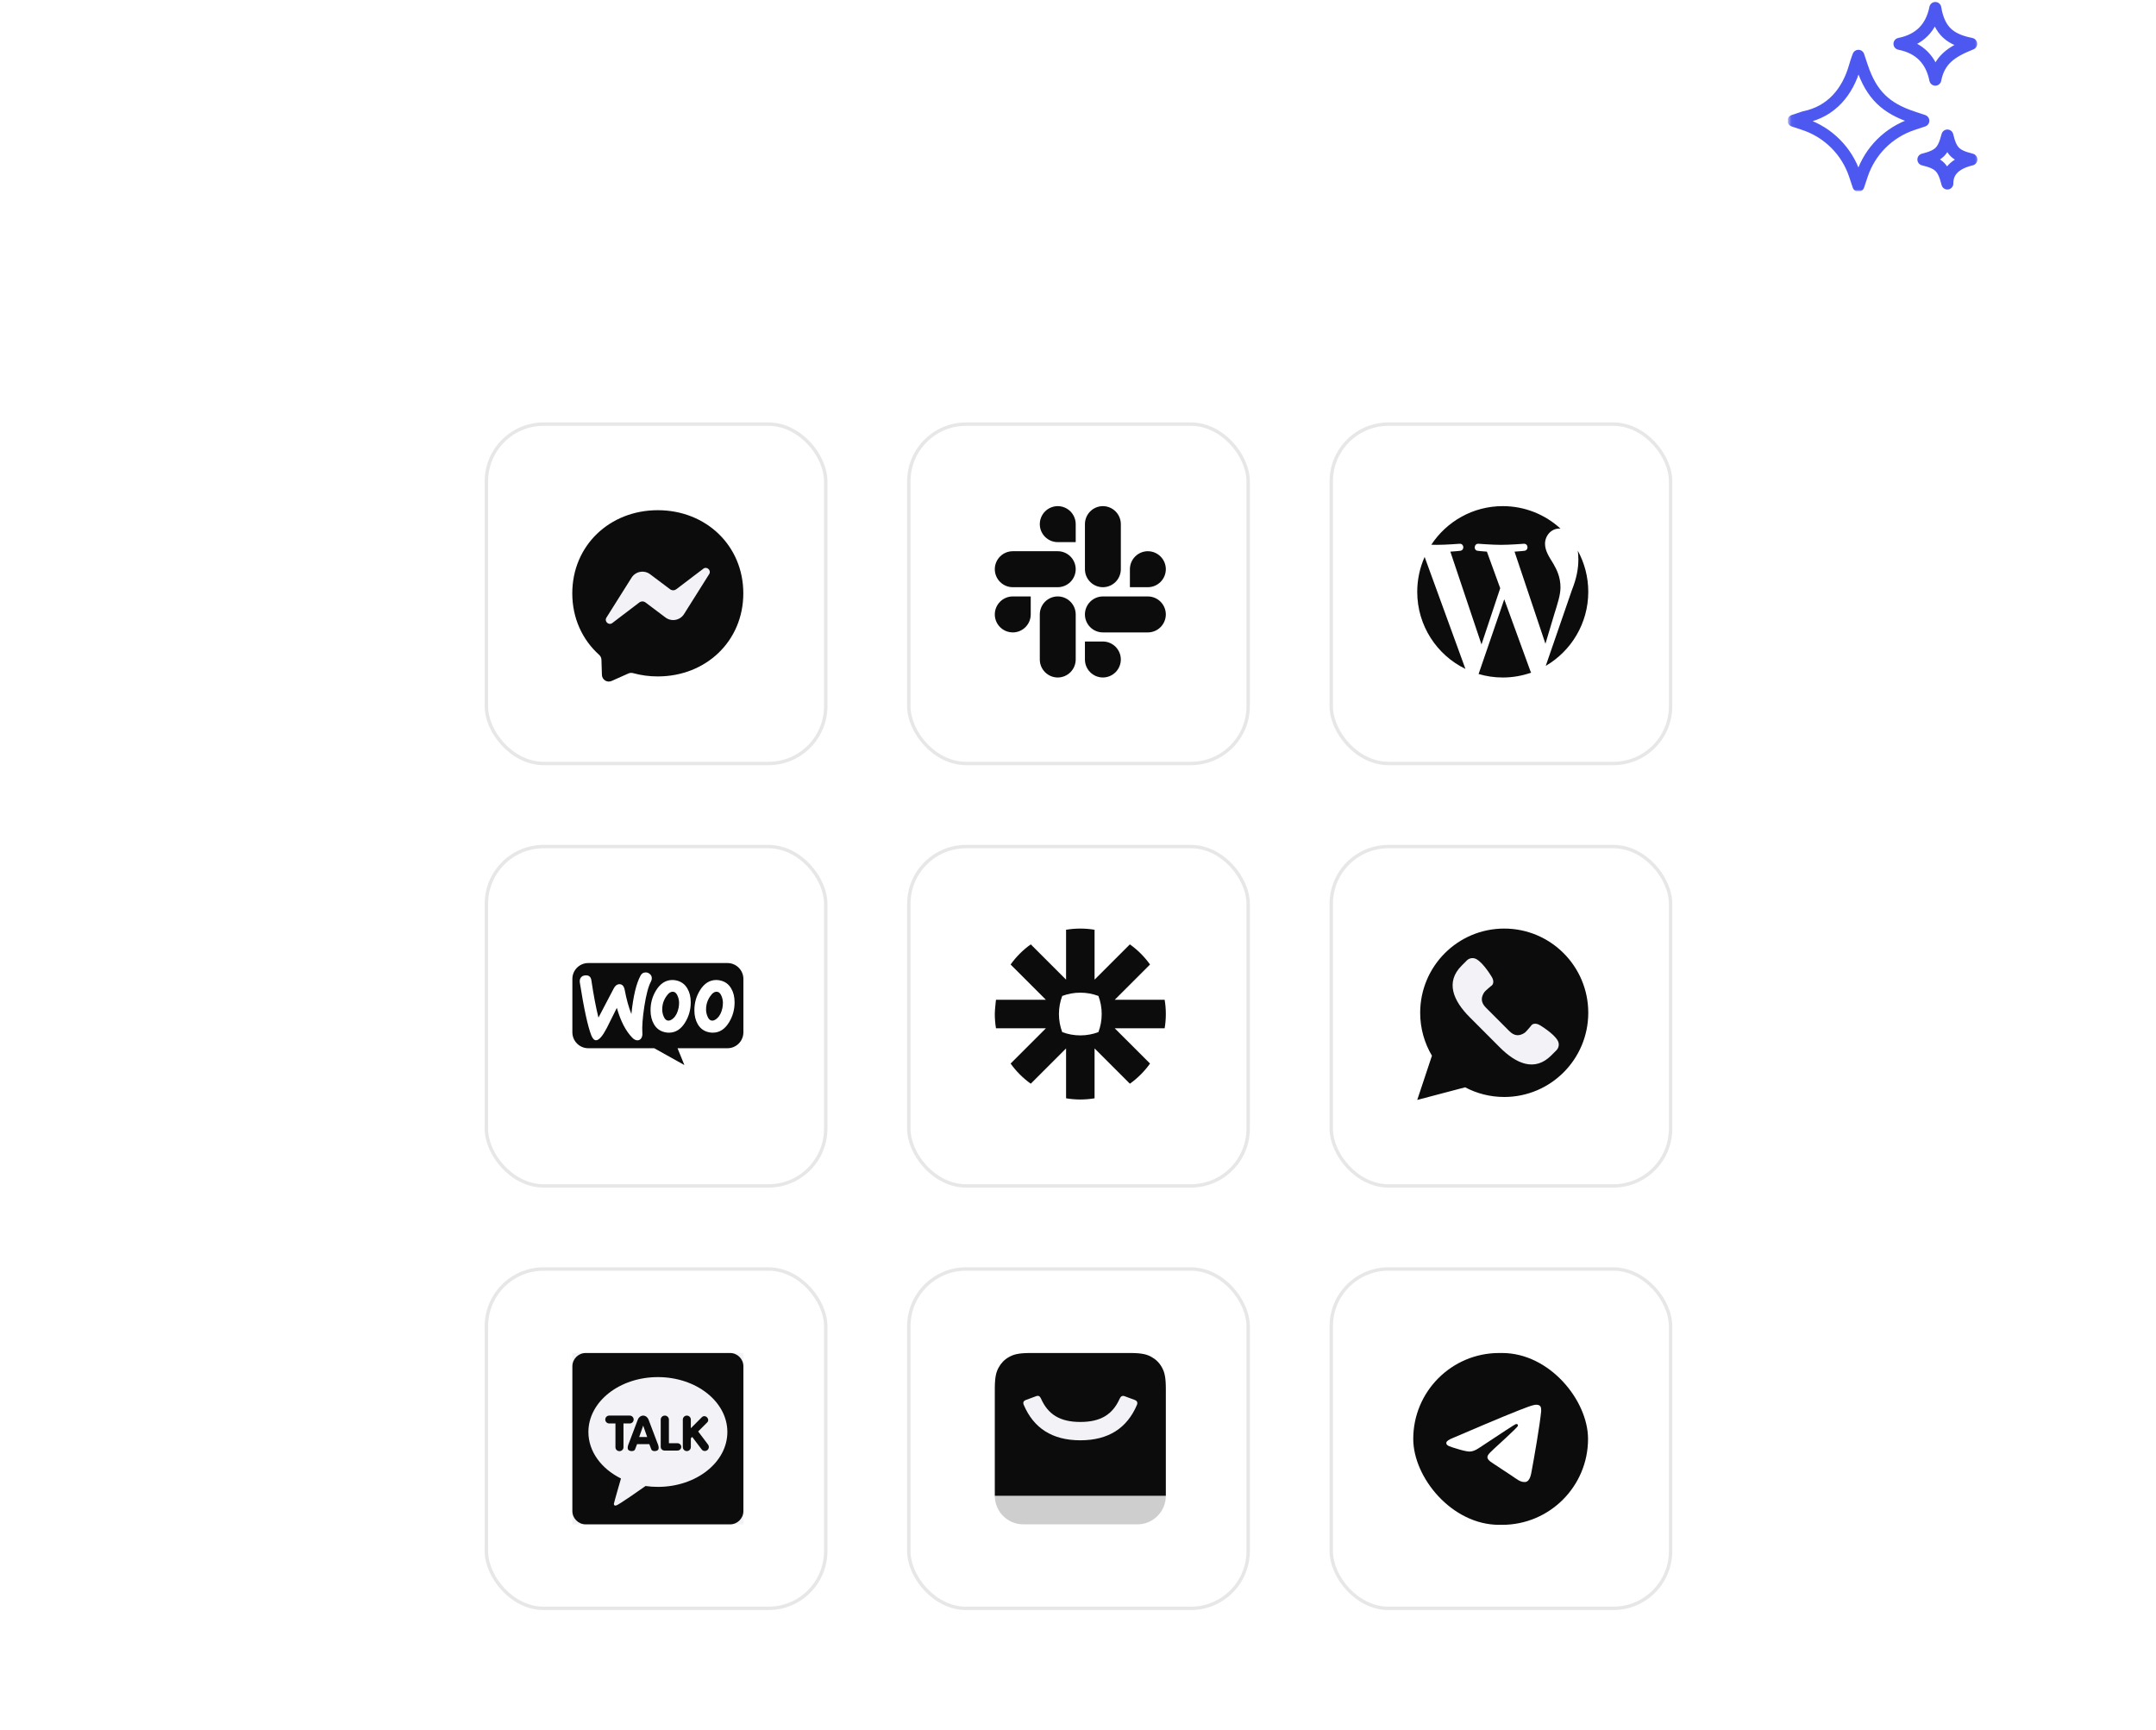
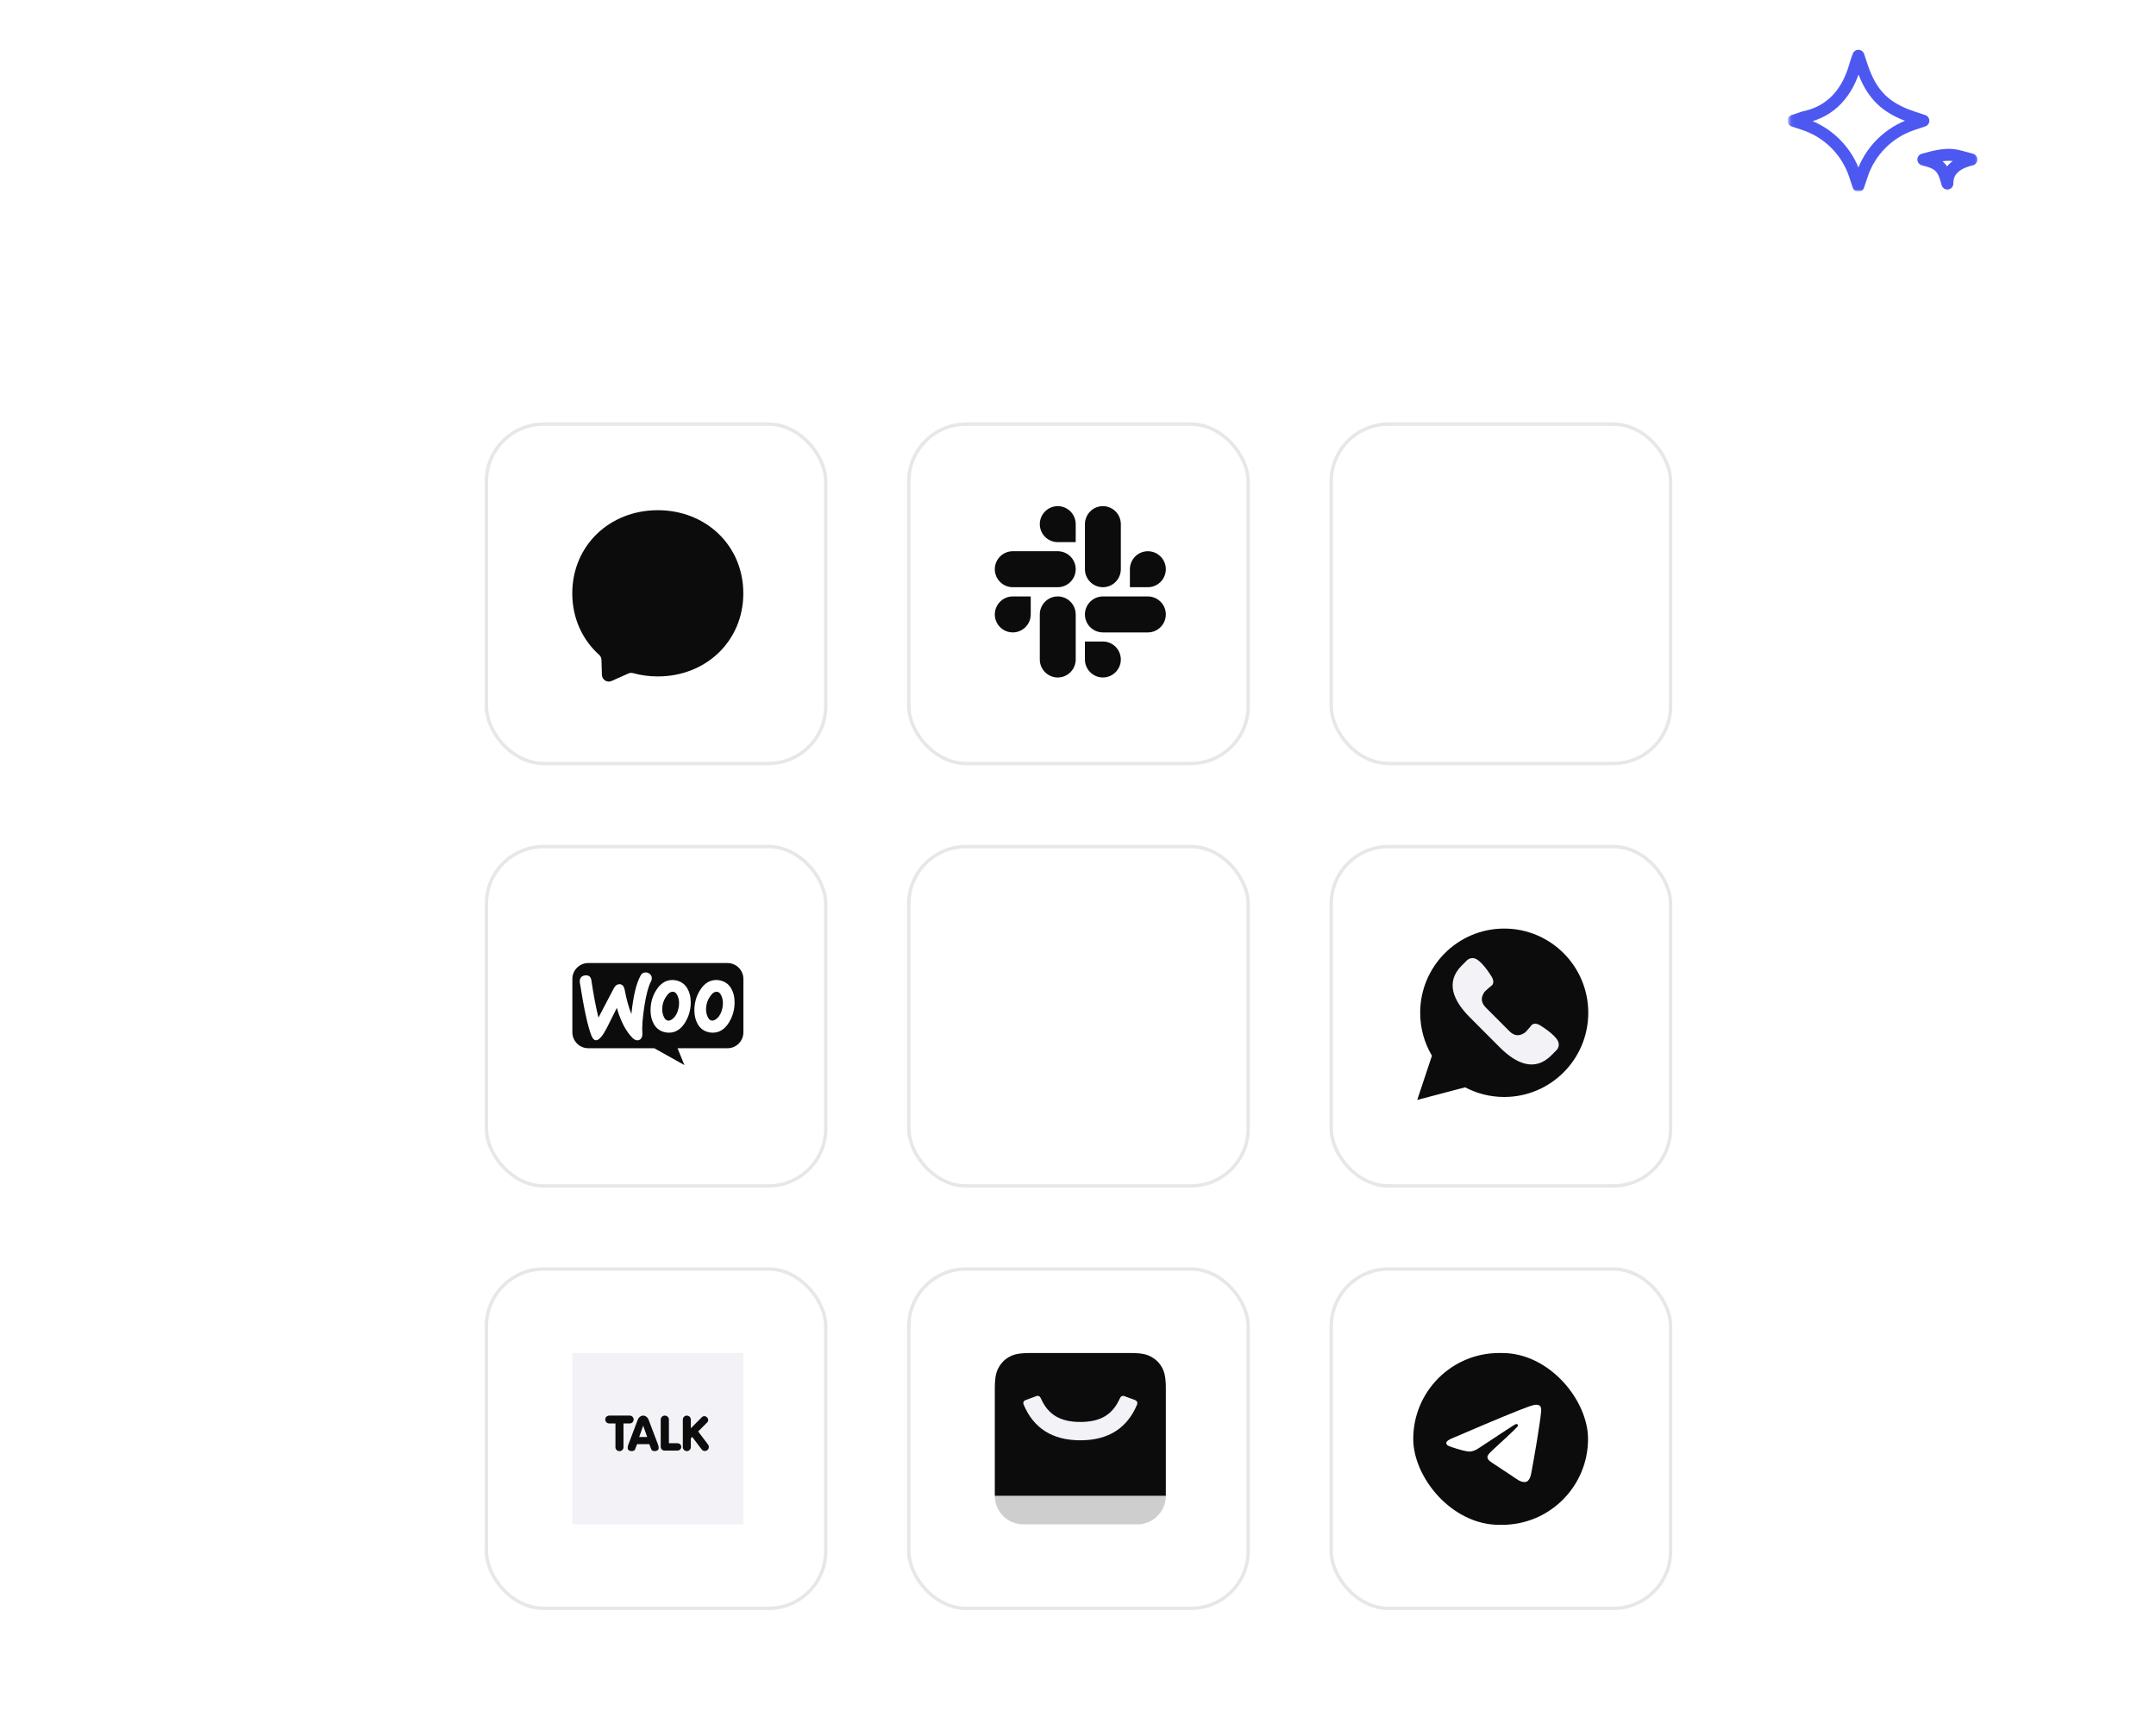
<svg xmlns="http://www.w3.org/2000/svg" width="541" height="434" viewBox="0 0 541 434" fill="none">
  <g clip-path="url(#clip0_4870_14292)">
    <g filter="url(#filter0_d_4870_14292)">
      <path d="M54.623 80C54.623 66.745 65.368 56 78.623 56H462.623C475.878 56 486.623 66.745 486.623 80V434H54.623V80Z" fill="white" fill-opacity="0.6" shape-rendering="crispEdges" />
      <path d="M78.623 56.463H462.623C475.622 56.463 486.16 67.001 486.16 80V433.537H55.086V80C55.086 67.001 65.624 56.463 78.623 56.463Z" stroke="white" stroke-width="0.927" shape-rendering="crispEdges" />
      <rect x="121.623" y="96" width="86" height="86" rx="14.785" fill="white" fill-opacity="0.2" />
      <rect x="122.049" y="96.426" width="85.148" height="85.148" rx="14.359" stroke="#0C0C0C" stroke-opacity="0.1" stroke-width="0.852" />
      <g clip-path="url(#clip1_4870_14292)">
        <path d="M165.06 118.021C152.973 118.021 143.602 126.891 143.602 138.882C143.602 145.15 146.163 150.566 150.329 154.303C150.505 154.458 150.648 154.646 150.75 154.858C150.851 155.069 150.909 155.299 150.919 155.533L151.038 159.353C151.047 159.634 151.125 159.909 151.265 160.153C151.404 160.397 151.601 160.603 151.839 160.754C152.076 160.904 152.347 160.994 152.627 161.016C152.907 161.038 153.188 160.99 153.445 160.878L157.694 158.986C158.059 158.825 158.468 158.795 158.851 158.904C160.874 159.458 162.962 159.736 165.06 159.731C177.146 159.731 186.518 150.862 186.518 138.882C186.518 126.902 177.146 118.021 165.06 118.021Z" fill="#0C0C0C" />
-         <path d="M152.17 144.972L158.473 134.956C158.71 134.578 159.023 134.253 159.392 134.002C159.76 133.752 160.177 133.581 160.615 133.499C161.053 133.418 161.503 133.429 161.937 133.531C162.371 133.633 162.779 133.824 163.135 134.092L168.152 137.865C168.374 138.028 168.643 138.116 168.919 138.116C169.195 138.116 169.463 138.028 169.686 137.865L176.473 132.709C177.37 132.023 178.55 133.111 177.948 134.069L171.645 144.085C171.408 144.461 171.096 144.784 170.728 145.034C170.36 145.283 169.945 145.454 169.508 145.535C169.072 145.616 168.623 145.606 168.19 145.505C167.758 145.404 167.351 145.215 166.995 144.948L161.978 141.176C161.754 141.007 161.48 140.916 161.199 140.916C160.919 140.916 160.645 141.007 160.42 141.176L153.646 146.332C152.748 147.018 151.568 145.93 152.17 144.972Z" fill="#F2F2F7" />
      </g>
      <rect x="227.623" y="96" width="86" height="86" rx="14.785" fill="white" fill-opacity="0.2" />
      <rect x="228.049" y="96.426" width="85.148" height="85.148" rx="14.359" stroke="#0C0C0C" stroke-opacity="0.1" stroke-width="0.852" />
      <path fill-rule="evenodd" clip-rule="evenodd" d="M254.132 148.691C255.327 148.688 256.472 148.211 257.316 147.364C258.161 146.517 258.636 145.37 258.639 144.173V139.658H254.132C252.938 139.66 251.794 140.136 250.949 140.982C250.104 141.827 249.627 142.973 249.623 144.17C249.626 146.661 251.643 148.682 254.129 148.685L254.132 148.691ZM265.419 139.655C264.225 139.658 263.08 140.135 262.236 140.982C261.391 141.829 260.916 142.976 260.913 144.173V155.485C260.919 157.976 262.936 159.994 265.419 160C266.614 159.997 267.758 159.52 268.602 158.674C269.447 157.828 269.922 156.681 269.926 155.485V144.17C269.922 142.973 269.447 141.827 268.602 140.981C267.758 140.135 266.614 139.658 265.419 139.655Z" fill="#0C0C0C" />
      <path fill-rule="evenodd" clip-rule="evenodd" d="M260.913 121.518C260.916 124.009 262.933 126.03 265.419 126.033H269.926V121.518C269.923 120.322 269.448 119.175 268.604 118.328C267.761 117.482 266.617 117.004 265.423 117C264.228 117.003 263.084 117.48 262.24 118.326C261.395 119.172 260.919 120.319 260.916 121.515L260.913 121.518ZM269.926 132.827C269.922 131.631 269.447 130.484 268.602 129.638C267.758 128.792 266.614 128.315 265.419 128.312H254.129C252.935 128.315 251.791 128.792 250.946 129.638C250.102 130.484 249.626 131.631 249.623 132.827C249.629 135.321 251.646 137.339 254.129 137.342H265.423C266.617 137.339 267.761 136.862 268.605 136.016C269.45 135.17 269.922 134.024 269.926 132.827Z" fill="#0C0C0C" />
      <path fill-rule="evenodd" clip-rule="evenodd" d="M276.743 137.345C277.938 137.342 279.082 136.865 279.926 136.019C280.771 135.173 281.246 134.027 281.25 132.83V121.515C281.246 120.319 280.771 119.173 279.927 118.327C279.084 117.481 277.94 117.004 276.746 117C275.552 117.003 274.408 117.48 273.564 118.326C272.719 119.172 272.243 120.319 272.24 121.515V132.83C272.246 135.318 274.257 137.339 276.743 137.345ZM288.031 128.312C286.836 128.315 285.692 128.792 284.848 129.638C284.003 130.484 283.527 131.631 283.524 132.827V137.342H288.031C289.225 137.34 290.369 136.864 291.214 136.018C292.059 135.173 292.536 134.027 292.54 132.83C292.537 131.634 292.061 130.487 291.216 129.641C290.372 128.795 289.228 128.318 288.034 128.315L288.031 128.312Z" fill="#0C0C0C" />
      <path fill-rule="evenodd" clip-rule="evenodd" d="M272.236 144.173C272.242 146.664 274.256 148.685 276.743 148.688H288.033C289.226 148.685 290.37 148.209 291.214 147.363C292.059 146.518 292.535 145.372 292.539 144.176C292.536 142.98 292.06 141.833 291.216 140.987C290.371 140.141 289.227 139.664 288.033 139.661H276.743C275.548 139.664 274.404 140.141 273.56 140.987C272.715 141.833 272.24 142.977 272.236 144.173ZM281.249 155.482C281.246 154.286 280.77 153.139 279.925 152.293C279.081 151.447 277.937 150.97 276.743 150.967H272.236V155.482C272.242 157.976 274.256 159.994 276.743 159.997C277.937 159.994 279.081 159.517 279.925 158.671C280.77 157.825 281.246 156.679 281.249 155.482Z" fill="#0C0C0C" />
      <rect x="333.623" y="96" width="86" height="86" rx="14.785" fill="white" fill-opacity="0.2" />
      <rect x="334.049" y="96.426" width="85.148" height="85.148" rx="14.359" stroke="#0C0C0C" stroke-opacity="0.1" stroke-width="0.852" />
      <g clip-path="url(#clip2_4870_14292)">
        <path fill-rule="evenodd" clip-rule="evenodd" d="M355.623 138.499C355.623 147.01 360.559 154.364 367.717 157.849L357.481 129.75C356.291 132.423 355.623 135.382 355.623 138.499ZM391.567 137.415C391.567 134.757 390.614 132.917 389.798 131.486C388.71 129.714 387.69 128.214 387.69 126.443C387.69 124.466 389.185 122.626 391.294 122.626C391.389 122.626 391.479 122.639 391.571 122.644C387.754 119.139 382.667 117 377.081 117C369.584 117 362.989 120.854 359.152 126.69C359.656 126.706 360.131 126.716 360.533 126.716C362.777 126.716 366.252 126.443 366.252 126.443C367.408 126.374 367.545 128.078 366.389 128.214C366.389 128.214 365.226 128.351 363.933 128.42L371.747 151.707L376.444 137.596L373.102 128.42C371.946 128.351 370.85 128.214 370.85 128.214C369.694 128.145 369.829 126.374 370.987 126.443C370.987 126.443 374.53 126.716 376.638 126.716C378.882 126.716 382.357 126.443 382.357 126.443C383.515 126.374 383.65 128.078 382.494 128.214C382.494 128.214 381.33 128.351 380.038 128.42L387.793 151.53L389.935 144.365C390.86 141.39 391.567 139.255 391.567 137.415ZM395.911 128.185C396.004 128.87 396.056 129.604 396.056 130.395C396.056 132.576 395.648 135.029 394.424 138.097L387.869 157.083C394.249 153.357 398.54 146.431 398.54 138.5C398.54 134.761 397.586 131.247 395.911 128.185ZM377.458 140.38L371.019 159.125C372.942 159.692 374.975 160.001 377.081 160.001C379.58 160.001 381.976 159.568 384.207 158.782C384.15 158.689 384.097 158.593 384.054 158.486L377.458 140.38Z" fill="#0C0C0C" />
      </g>
      <rect x="121.623" y="202" width="86" height="86" rx="14.785" fill="white" fill-opacity="0.2" />
      <rect x="122.049" y="202.426" width="85.148" height="85.148" rx="14.359" stroke="#0C0C0C" stroke-opacity="0.1" stroke-width="0.852" />
      <g clip-path="url(#clip3_4870_14292)">
        <path fill-rule="evenodd" clip-rule="evenodd" d="M182.539 231.65H147.606C145.395 231.65 143.606 233.461 143.623 235.659V249.019C143.623 251.234 145.413 253.027 147.624 253.027H164.169L171.731 257.246L170.012 253.027H182.539C184.75 253.027 186.54 251.234 186.54 249.019V235.659C186.54 233.444 184.75 231.65 182.539 231.65ZM146.869 234.744C146.378 234.78 146.01 234.955 145.764 235.289C145.518 235.606 145.431 236.01 145.483 236.467C146.518 243.06 147.483 247.507 148.378 249.81C148.729 250.654 149.133 251.058 149.606 251.023C150.343 250.97 151.221 249.951 152.256 247.964C152.8 246.839 153.642 245.152 154.782 242.901C155.73 246.224 157.028 248.72 158.66 250.39C159.116 250.865 159.59 251.076 160.046 251.041C160.45 251.006 160.765 250.795 160.976 250.408C161.151 250.074 161.222 249.687 161.186 249.248C161.081 247.648 161.239 245.415 161.678 242.55C162.134 239.596 162.695 237.469 163.38 236.204C163.52 235.94 163.573 235.676 163.555 235.36C163.52 234.955 163.345 234.621 163.011 234.358C162.678 234.094 162.309 233.971 161.906 234.006C161.397 234.041 161.011 234.287 160.748 234.78C159.66 236.766 158.888 239.983 158.432 244.448C157.765 242.761 157.204 240.774 156.765 238.436C156.572 237.399 156.098 236.907 155.326 236.959C154.8 236.995 154.361 237.346 154.01 238.014L150.168 245.345C149.536 242.796 148.94 239.684 148.396 236.01C148.273 235.096 147.764 234.674 146.869 234.744ZM180.68 236.01C181.925 236.274 182.855 236.942 183.487 238.049C184.048 238.999 184.329 240.141 184.329 241.513C184.329 243.323 183.873 244.976 182.96 246.488C181.908 248.246 180.539 249.125 178.837 249.125C178.539 249.125 178.223 249.089 177.89 249.019C176.644 248.755 175.714 248.087 175.083 246.98C174.521 246.013 174.24 244.853 174.24 243.499C174.24 241.688 174.697 240.036 175.609 238.542C176.679 236.784 178.048 235.905 179.732 235.905C180.03 235.905 180.346 235.94 180.68 236.01ZM179.943 245.521C180.592 244.941 181.031 244.079 181.276 242.919C181.346 242.515 181.399 242.075 181.399 241.618C181.399 241.108 181.294 240.563 181.083 240.018C180.82 239.333 180.469 238.964 180.048 238.876C179.416 238.753 178.802 239.104 178.223 239.966C177.75 240.634 177.451 241.337 177.293 242.058C177.206 242.462 177.17 242.901 177.17 243.341C177.17 243.851 177.276 244.396 177.486 244.941C177.75 245.626 178.1 245.995 178.521 246.083C178.96 246.171 179.434 245.978 179.943 245.521ZM172.486 238.049C171.854 236.942 170.907 236.274 169.679 236.01C169.345 235.94 169.029 235.905 168.731 235.905C167.047 235.905 165.678 236.784 164.608 238.542C163.695 240.036 163.239 241.688 163.239 243.499C163.239 244.853 163.52 246.013 164.081 246.98C164.713 248.087 165.643 248.755 166.889 249.019C167.222 249.089 167.538 249.125 167.836 249.125C169.538 249.125 170.907 248.246 171.959 246.488C172.872 244.976 173.328 243.323 173.328 241.513C173.328 240.141 173.047 238.999 172.486 238.049ZM170.275 242.919C170.029 244.079 169.591 244.941 168.942 245.521C168.433 245.978 167.959 246.171 167.52 246.083C167.099 245.995 166.748 245.626 166.485 244.941C166.275 244.396 166.169 243.851 166.169 243.341C166.169 242.901 166.204 242.462 166.292 242.058C166.45 241.337 166.748 240.634 167.222 239.966C167.801 239.104 168.415 238.753 169.047 238.876C169.468 238.964 169.819 239.333 170.082 240.018C170.293 240.563 170.398 241.108 170.398 241.618C170.398 242.075 170.363 242.515 170.275 242.919Z" fill="#0C0C0C" />
      </g>
      <rect x="227.623" y="202" width="86" height="86" rx="14.785" fill="white" fill-opacity="0.2" />
      <rect x="228.049" y="202.426" width="85.148" height="85.148" rx="14.359" stroke="#0C0C0C" stroke-opacity="0.1" stroke-width="0.852" />
      <g clip-path="url(#clip4_4870_14292)">
        <path d="M271.095 223C272.307 223.002 273.499 223.105 274.658 223.299V235.816L283.515 226.965C284.493 227.661 285.408 228.435 286.254 229.281C287.101 230.126 287.878 231.044 288.574 232.021L279.717 240.872H292.243C292.437 242.03 292.54 243.217 292.54 244.431V244.46C292.54 245.673 292.437 246.863 292.243 248.021H279.715L288.574 256.87C287.878 257.847 287.101 258.764 286.257 259.61H286.254C285.408 260.455 284.493 261.232 283.518 261.926L274.658 253.074V265.591C273.501 265.786 272.309 265.888 271.097 265.891H271.066C269.853 265.888 268.666 265.786 267.507 265.591V253.074L258.65 261.926C256.694 260.535 254.984 258.824 253.59 256.87L262.448 248.021H249.922C249.726 246.86 249.623 245.667 249.623 244.453V244.391C249.625 244.076 249.646 243.691 249.675 243.293L249.684 243.173C249.772 242.052 249.922 240.872 249.922 240.872H262.448L253.59 232.021C254.285 231.044 255.06 230.129 255.906 229.285L255.91 229.281C256.754 228.435 257.672 227.661 258.65 226.965L267.507 235.816V223.299C268.666 223.105 269.856 223.002 271.07 223H271.095ZM271.093 239.085H271.072C269.478 239.085 267.951 239.377 266.54 239.908C266.011 241.316 265.718 242.842 265.716 244.435V244.455C265.718 246.048 266.011 247.574 266.542 248.982C267.951 249.513 269.478 249.806 271.072 249.806H271.093C272.687 249.806 274.214 249.513 275.623 248.982C276.154 247.572 276.447 246.048 276.447 244.455V244.435C276.447 242.842 276.154 241.316 275.623 239.908C274.214 239.377 272.687 239.085 271.093 239.085Z" fill="#0C0C0C" />
      </g>
      <rect x="333.623" y="202" width="86" height="86" rx="14.785" fill="white" fill-opacity="0.2" />
      <rect x="334.049" y="202.426" width="85.148" height="85.148" rx="14.359" stroke="#0C0C0C" stroke-opacity="0.1" stroke-width="0.852" />
      <g clip-path="url(#clip5_4870_14292)">
        <path d="M355.623 266L359.314 254.907C357.441 251.751 356.363 248.068 356.363 244.129C356.363 232.46 365.805 223 377.451 223C389.098 223 398.54 232.46 398.54 244.129C398.54 255.799 389.098 265.259 377.451 265.259C373.908 265.259 370.571 264.379 367.64 262.832L355.623 266Z" fill="#0C0C0C" />
        <path d="M390.905 251.161C389.931 249.318 386.341 247.209 386.341 247.209C385.528 246.745 384.548 246.693 384.084 247.52C384.084 247.52 382.918 248.922 382.621 249.124C381.265 250.044 380.01 250.009 378.742 248.739L375.796 245.787L372.851 242.836C371.583 241.566 371.548 240.308 372.466 238.949C372.667 238.652 374.066 237.483 374.066 237.483C374.892 237.018 374.84 236.036 374.377 235.222C374.377 235.222 372.273 231.625 370.432 230.649C369.65 230.234 368.688 230.379 368.062 231.006L366.762 232.31C362.635 236.444 364.667 241.112 368.794 245.247L372.565 249.025L376.336 252.804C380.463 256.939 385.122 258.975 389.248 254.84L390.549 253.537C391.175 252.908 391.32 251.945 390.905 251.161Z" fill="#F2F2F7" />
      </g>
      <rect x="121.623" y="308" width="86" height="86" rx="14.785" fill="white" fill-opacity="0.2" />
      <rect x="122.049" y="308.426" width="85.148" height="85.148" rx="14.359" stroke="#0C0C0C" stroke-opacity="0.1" stroke-width="0.852" />
      <g clip-path="url(#clip6_4870_14292)">
        <rect width="42.917" height="43" transform="translate(143.623 329.5)" fill="#F2F2F7" />
-         <path d="M186.54 369.141C186.54 370.996 185.039 372.5 183.187 372.5H146.976C145.124 372.5 143.623 370.996 143.623 369.141V332.859C143.623 331.004 145.124 329.5 146.976 329.5H183.187C185.039 329.5 186.54 331.004 186.54 332.859V369.141Z" fill="#0C0C0C" />
        <path d="M165.081 335.547C155.452 335.547 147.646 341.714 147.646 349.32C147.646 354.238 150.91 358.554 155.819 360.99C155.552 361.913 154.103 366.927 154.045 367.321C154.045 367.321 154.01 367.617 154.202 367.73C154.393 367.843 154.618 367.755 154.618 367.755C155.166 367.678 160.979 363.587 161.985 362.877C162.99 363.02 164.025 363.094 165.081 363.094C174.71 363.094 182.516 356.927 182.516 349.32C182.516 341.714 174.71 335.547 165.081 335.547Z" fill="#F2F2F7" />
        <path d="M155.441 354.128C154.887 354.128 154.435 353.697 154.435 353.166V347.179H152.866C152.322 347.179 151.879 346.736 151.879 346.192C151.879 345.648 152.322 345.205 152.866 345.205H158.017C158.561 345.205 159.004 345.648 159.004 346.192C159.004 346.736 158.561 347.179 158.017 347.179H156.447V353.166C156.447 353.697 155.996 354.128 155.441 354.128ZM164.261 354.115C163.842 354.115 163.521 353.945 163.424 353.67L162.926 352.364L159.859 352.364L159.361 353.671C159.264 353.945 158.944 354.115 158.524 354.115C158.303 354.116 158.085 354.068 157.885 353.976C157.607 353.848 157.341 353.496 157.646 352.545L160.052 346.2C160.222 345.717 160.737 345.22 161.392 345.205C162.049 345.22 162.564 345.717 162.733 346.201L165.138 352.543C165.445 353.496 165.178 353.849 164.901 353.976C164.7 354.068 164.482 354.115 164.261 354.115ZM162.397 350.579L161.393 347.719L160.388 350.579H162.397ZM166.757 353.981C166.226 353.981 165.793 353.567 165.793 353.058V346.213C165.793 345.657 166.254 345.205 166.82 345.205C167.386 345.205 167.847 345.657 167.847 346.213V352.134H169.984C170.516 352.134 170.948 352.548 170.948 353.058C170.948 353.567 170.516 353.981 169.984 353.981H166.757ZM172.345 354.115C171.791 354.115 171.34 353.663 171.34 353.108V346.213C171.34 345.657 171.791 345.205 172.345 345.205C172.9 345.205 173.351 345.657 173.351 346.213V348.379L176.158 345.567C176.302 345.423 176.5 345.343 176.716 345.343C176.967 345.343 177.219 345.451 177.408 345.641C177.584 345.817 177.689 346.044 177.704 346.28C177.718 346.517 177.639 346.735 177.482 346.893L175.189 349.189L177.665 352.476C177.745 352.581 177.803 352.702 177.837 352.83C177.87 352.958 177.877 353.091 177.858 353.223C177.84 353.354 177.797 353.48 177.73 353.594C177.663 353.708 177.574 353.808 177.468 353.887C177.294 354.02 177.082 354.091 176.863 354.091C176.707 354.091 176.553 354.055 176.414 353.986C176.274 353.916 176.153 353.815 176.06 353.69L173.701 350.558L173.352 350.908V353.107C173.351 353.374 173.245 353.631 173.057 353.82C172.868 354.009 172.612 354.115 172.345 354.115Z" fill="#0C0C0C" />
      </g>
      <rect x="227.623" y="308" width="86" height="86" rx="14.785" fill="white" fill-opacity="0.2" />
      <rect x="228.049" y="308.426" width="85.148" height="85.148" rx="14.359" stroke="#0C0C0C" stroke-opacity="0.1" stroke-width="0.852" />
      <g clip-path="url(#clip7_4870_14292)">
        <path fill-rule="evenodd" clip-rule="evenodd" d="M249.623 365.333H292.54C292.54 369.291 289.337 372.499 285.387 372.499H256.776C252.872 372.499 249.699 369.367 249.624 365.474L249.623 365.333Z" fill="#CECECE" />
        <path fill-rule="evenodd" clip-rule="evenodd" d="M258.592 329.5H283.571L283.957 329.504L284.321 329.511L284.666 329.522L284.993 329.536C285.046 329.539 285.098 329.541 285.149 329.544L285.449 329.564L285.732 329.587C285.824 329.595 285.914 329.604 286.001 329.614L286.254 329.644L286.494 329.677C286.727 329.712 286.942 329.753 287.142 329.798L287.337 329.845C287.368 329.853 287.4 329.862 287.431 329.87L287.613 329.922L287.787 329.977L287.956 330.036L288.118 330.098C288.145 330.109 288.171 330.119 288.198 330.13L288.354 330.197L288.506 330.267L288.657 330.341L288.806 330.417L288.881 330.457C289.991 331.052 290.873 331.911 291.493 333.001L291.624 333.24L291.7 333.39L291.773 333.541L291.843 333.694L291.91 333.85C291.921 333.876 291.932 333.903 291.942 333.93L292.004 334.093L292.063 334.261L292.118 334.436L292.17 334.618C292.178 334.65 292.187 334.681 292.195 334.713L292.242 334.908C292.287 335.108 292.327 335.323 292.363 335.557L292.396 335.797L292.426 336.051C292.431 336.095 292.435 336.139 292.44 336.184L292.464 336.46L292.486 336.752C292.489 336.802 292.492 336.853 292.495 336.905L292.511 337.222L292.524 337.559L292.532 337.914L292.538 338.29L292.54 338.687V365.333H249.623L249.623 338.486L249.627 338.099L249.634 337.734L249.645 337.388L249.659 337.061C249.662 337.008 249.665 336.956 249.668 336.905L249.687 336.604L249.71 336.32C249.719 336.228 249.727 336.138 249.737 336.051L249.767 335.797L249.8 335.557C249.835 335.323 249.876 335.108 249.921 334.908L249.968 334.713C249.976 334.681 249.984 334.65 249.993 334.618L250.045 334.436L250.1 334.261L250.159 334.093L250.22 333.93C250.231 333.903 250.242 333.876 250.253 333.85L250.319 333.694L250.389 333.541L250.463 333.39L250.539 333.24L250.578 333.166C251.172 332.054 252.03 331.169 253.117 330.548L253.357 330.417L253.506 330.341L253.656 330.267L253.809 330.197L253.965 330.13C253.991 330.119 254.018 330.109 254.045 330.098L254.207 330.036L254.375 329.977L254.55 329.922L254.732 329.87C254.763 329.862 254.794 329.853 254.826 329.845L255.021 329.798C255.221 329.753 255.435 329.712 255.669 329.677L255.909 329.644L256.162 329.614C256.206 329.609 256.25 329.604 256.294 329.6L256.57 329.575L256.862 329.554C256.912 329.55 256.962 329.547 257.014 329.544L257.331 329.528L257.667 329.516L258.021 329.507L258.396 329.501C258.461 329.501 258.526 329.5 258.592 329.5Z" fill="#0C0C0C" />
        <path fill-rule="evenodd" clip-rule="evenodd" d="M280.956 340.969C279.193 344.918 276.195 346.803 271.091 346.803C265.975 346.803 262.976 344.91 261.215 340.942C260.981 340.415 260.65 340.091 260.006 340.33C259.389 340.559 258.525 340.88 257.414 341.292C256.823 341.511 256.633 341.915 256.887 342.513C259.352 348.318 264.004 351.406 271.091 351.406C278.168 351.406 282.816 348.327 285.284 342.538C285.549 341.915 285.284 341.483 284.767 341.292C284.153 341.064 283.292 340.744 282.183 340.333C281.655 340.137 281.24 340.333 280.956 340.969Z" fill="#F2F2F7" />
      </g>
      <rect x="333.623" y="308" width="86" height="86" rx="14.785" fill="white" fill-opacity="0.2" />
      <rect x="334.049" y="308.426" width="85.148" height="85.148" rx="14.359" stroke="#0C0C0C" stroke-opacity="0.1" stroke-width="0.852" />
      <rect x="354.623" y="329.5" width="43.86" height="43.116" rx="21.558" fill="#0C0C0C" />
      <path fill-rule="evenodd" clip-rule="evenodd" d="M364.549 350.83C370.942 348.092 375.205 346.287 377.338 345.415C383.428 342.925 384.694 342.492 385.519 342.478C385.7 342.475 386.106 342.519 386.369 342.728C386.59 342.905 386.651 343.144 386.681 343.312C386.71 343.48 386.746 343.862 386.717 344.161C386.387 347.57 384.959 355.842 384.233 359.66C383.925 361.275 383.32 361.817 382.734 361.87C381.461 361.985 380.494 361.043 379.26 360.248C377.33 359.004 376.24 358.23 374.366 357.016C372.201 355.614 373.604 354.843 374.838 353.583C375.161 353.253 380.772 348.236 380.881 347.781C380.895 347.724 380.907 347.512 380.779 347.4C380.651 347.288 380.462 347.326 380.325 347.356C380.131 347.4 377.048 349.403 371.075 353.367C370.2 353.957 369.407 354.245 368.697 354.23C367.914 354.214 366.407 353.795 365.288 353.437C363.914 352.998 362.823 352.766 362.918 352.021C362.967 351.633 363.511 351.236 364.549 350.83Z" fill="white" />
    </g>
    <g clip-path="url(#clip8_4870_14292)">
      <mask id="mask0_4870_14292" style="mask-type:luminance" maskUnits="userSpaceOnUse" x="448" y="0" width="49" height="48">
        <path d="M496.122 47.499V0.501H449.124V47.499H496.122Z" fill="white" stroke="white" stroke-width="1.001" />
      </mask>
      <g mask="url(#mask0_4870_14292)">
        <path d="M450.029 30.297C450.029 30.297 451.166 29.918 452.746 29.391C459.623 28 463.623 23 465.421 16.717C465.879 15.116 466.326 14 466.326 14C466.326 14 466.706 15.137 467.232 16.717C469.623 23.899 473.324 27.2 479.906 29.391C481.486 29.918 482.623 30.297 482.623 30.297C482.623 30.297 481.486 30.676 479.906 31.202C473.922 33.197 469.226 37.893 467.232 43.877C466.706 45.457 466.326 46.594 466.326 46.594C466.326 46.594 465.947 45.457 465.421 43.877C463.426 37.893 458.73 33.197 452.746 31.202C451.166 30.676 450.029 30.297 450.029 30.297Z" stroke="#4D58F1" stroke-width="3.003" stroke-miterlimit="10" stroke-linecap="round" stroke-linejoin="round" />
-         <path d="M476.623 10.999C481.623 10.001 484.623 7 485.623 2C486.623 8 489.623 10.001 494.622 10.999C489.623 13.001 486.623 15.001 485.623 19.998C484.623 15.001 481.623 12.001 476.623 10.999Z" stroke="#4D58F1" stroke-width="3.003" stroke-miterlimit="10" stroke-linecap="round" stroke-linejoin="round" />
-         <path d="M482.625 40.025C486.625 39.001 487.625 38.001 488.65 34.001C489.625 38.001 490.625 39.001 494.674 40.025C490.625 41.001 488.625 43.001 488.65 46.049C487.625 42.001 486.625 41.001 482.625 40.025Z" stroke="#4D58F1" stroke-width="3.003" stroke-miterlimit="10" stroke-linecap="round" stroke-linejoin="round" />
+         <path d="M482.625 40.025C489.625 38.001 490.625 39.001 494.674 40.025C490.625 41.001 488.625 43.001 488.65 46.049C487.625 42.001 486.625 41.001 482.625 40.025Z" stroke="#4D58F1" stroke-width="3.003" stroke-miterlimit="10" stroke-linecap="round" stroke-linejoin="round" />
      </g>
    </g>
  </g>
  <defs>
    <filter id="filter0_d_4870_14292" x="30.623" y="32" width="480" height="751.344" filterUnits="userSpaceOnUse" color-interpolation-filters="sRGB">
      <feFlood flood-opacity="0" result="BackgroundImageFix" />
      <feColorMatrix in="SourceAlpha" type="matrix" values="0 0 0 0 0 0 0 0 0 0 0 0 0 0 0 0 0 0 127 0" result="hardAlpha" />
      <feOffset dy="10" />
      <feGaussianBlur stdDeviation="12" />
      <feComposite in2="hardAlpha" operator="out" />
      <feColorMatrix type="matrix" values="0 0 0 0 0.588 0 0 0 0 0.588 0 0 0 0 0.588 0 0 0 0.2 0" />
      <feBlend mode="normal" in2="BackgroundImageFix" result="effect1_dropShadow_4870_14292" />
      <feBlend mode="normal" in="SourceGraphic" in2="effect1_dropShadow_4870_14292" result="shape" />
    </filter>
    <clipPath id="clip0_4870_14292">
      <rect width="540" height="434" fill="white" transform="translate(0.623)" />
    </clipPath>
    <clipPath id="clip1_4870_14292">
      <rect width="42.917" height="43" fill="white" transform="translate(143.602 118.021)" />
    </clipPath>
    <clipPath id="clip2_4870_14292">
-       <rect width="42.917" height="43" fill="white" transform="translate(355.623 117)" />
-     </clipPath>
+       </clipPath>
    <clipPath id="clip3_4870_14292">
      <rect width="42.917" height="43" fill="white" transform="translate(143.623 223)" />
    </clipPath>
    <clipPath id="clip4_4870_14292">
-       <rect width="42.917" height="43" fill="white" transform="translate(249.623 223)" />
-     </clipPath>
+       </clipPath>
    <clipPath id="clip5_4870_14292">
      <rect width="42.917" height="43" fill="white" transform="translate(355.623 223)" />
    </clipPath>
    <clipPath id="clip6_4870_14292">
      <rect width="42.917" height="43" fill="white" transform="translate(143.623 329.5)" />
    </clipPath>
    <clipPath id="clip7_4870_14292">
      <rect width="42.917" height="43" fill="white" transform="translate(249.623 329.5)" />
    </clipPath>
    <clipPath id="clip8_4870_14292">
      <rect width="48" height="48" fill="white" transform="translate(448.623)" />
    </clipPath>
  </defs>
</svg>